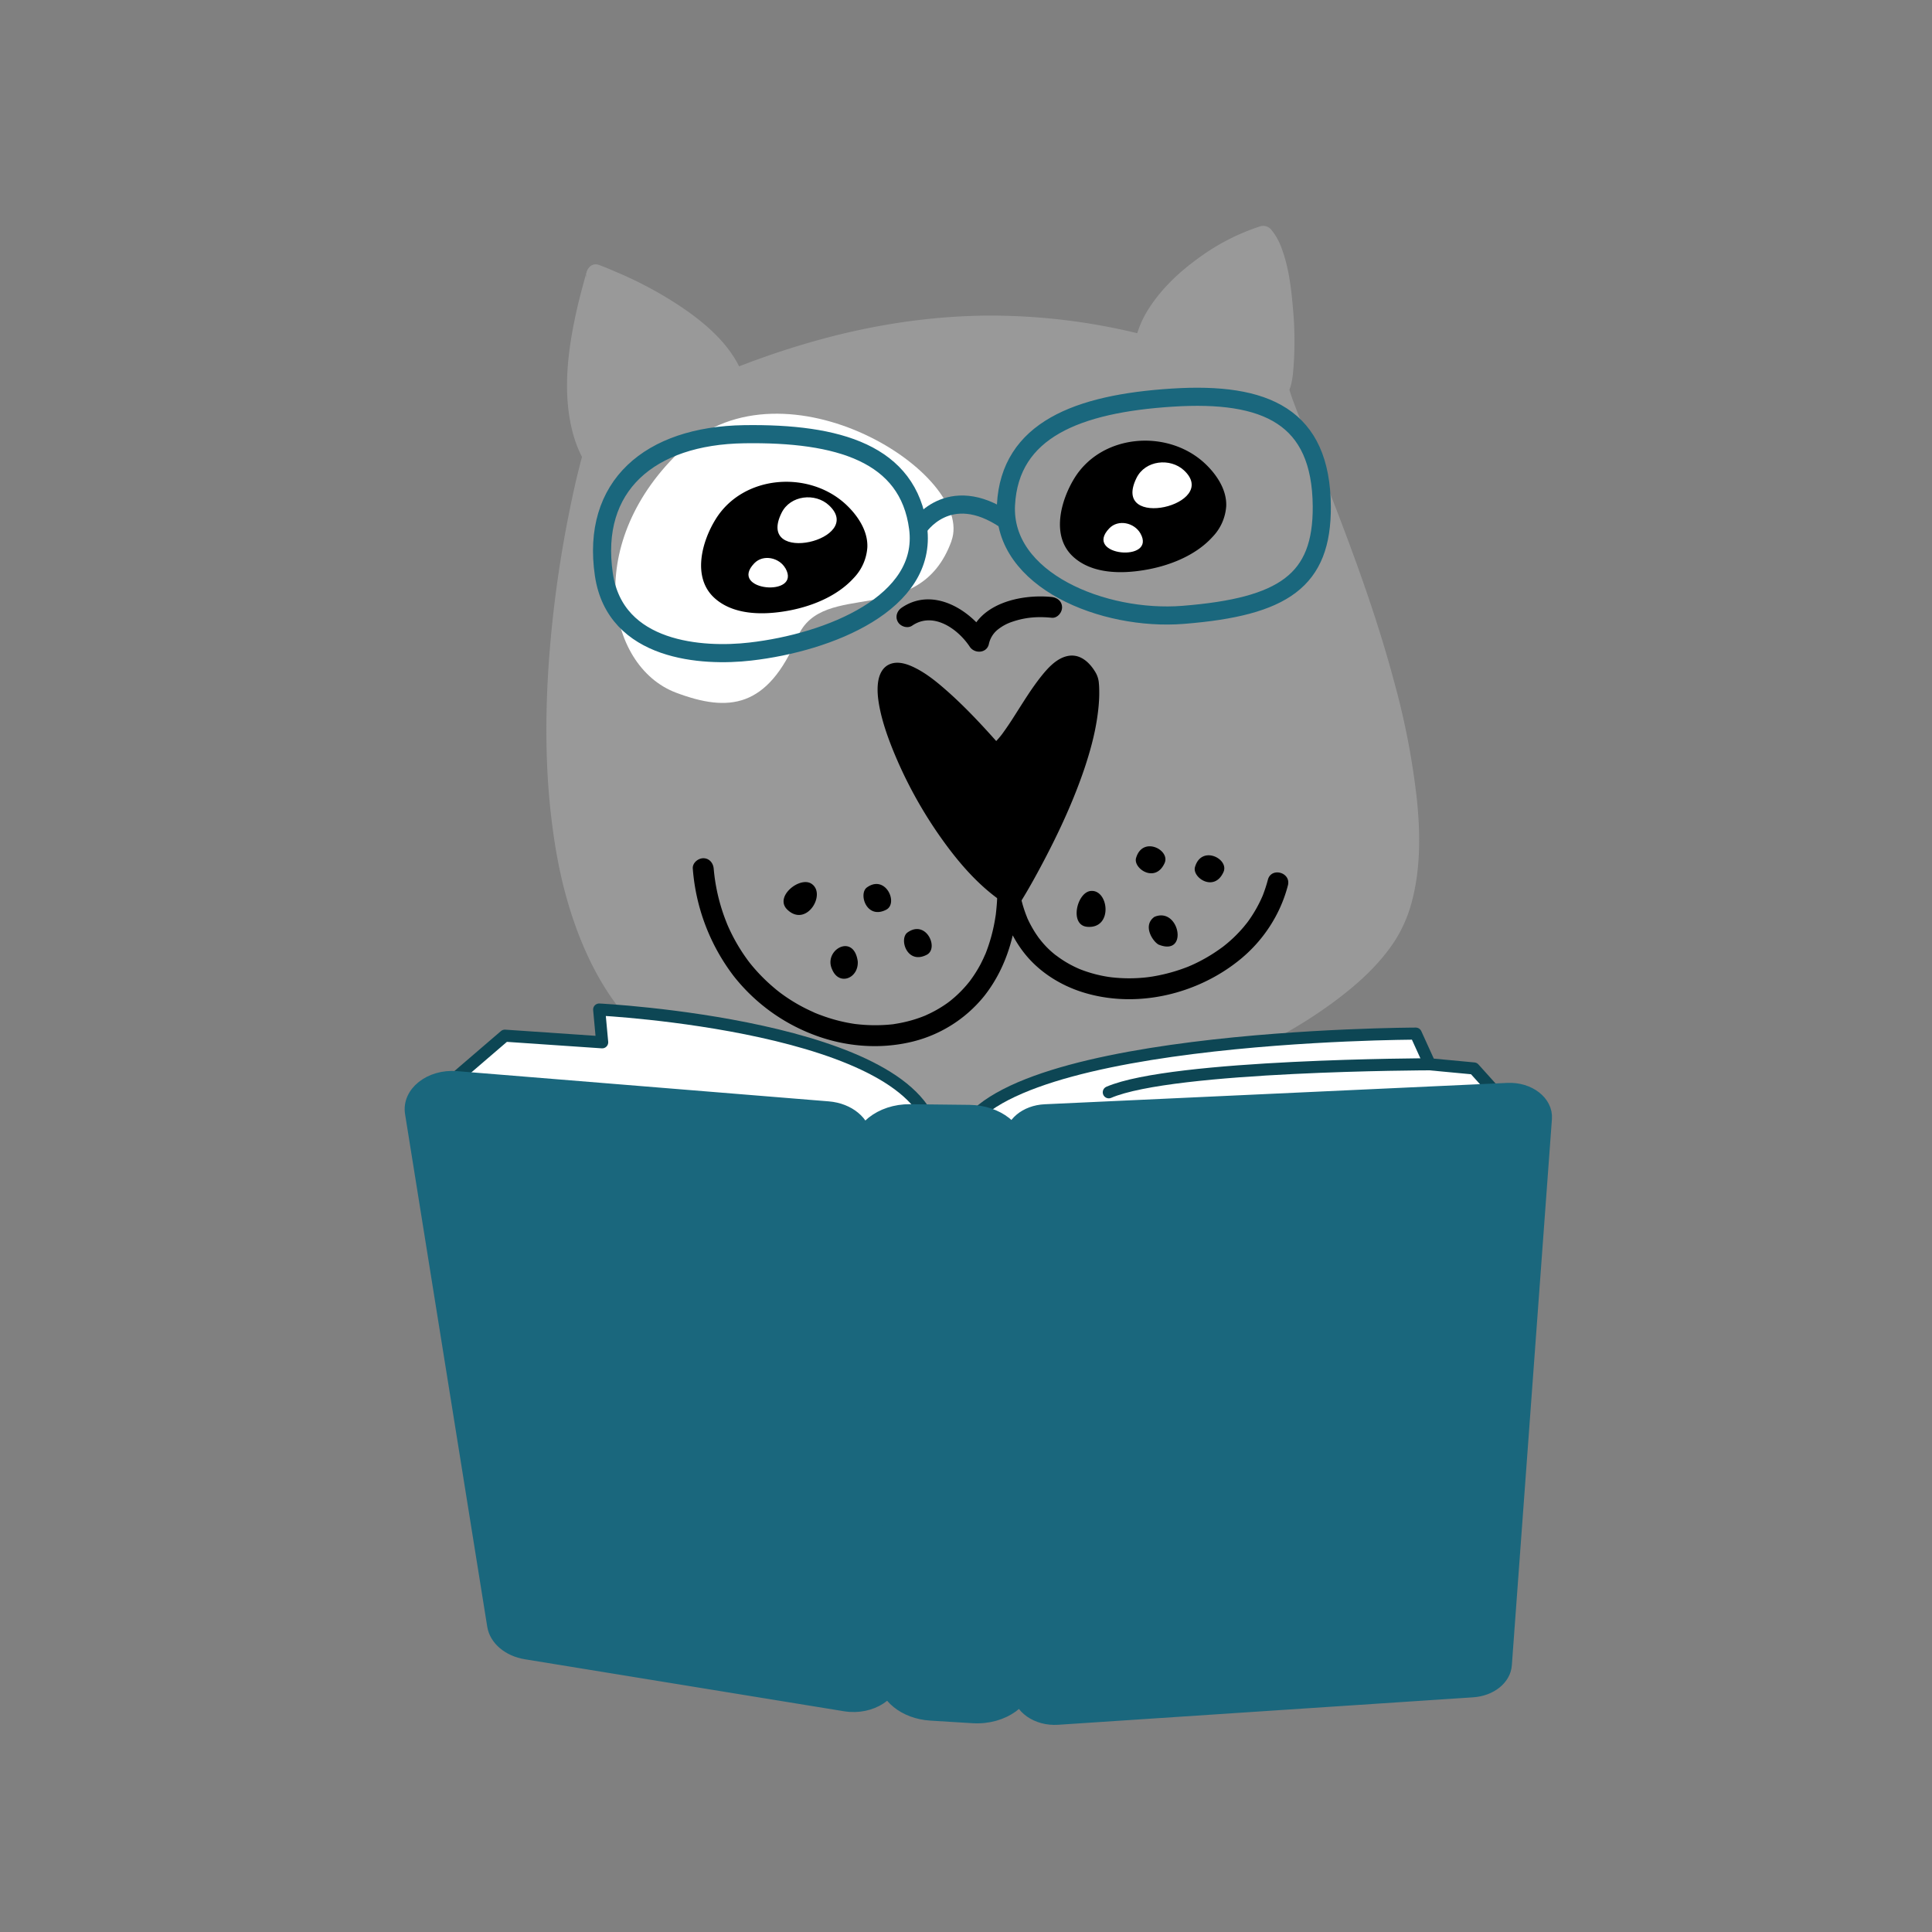
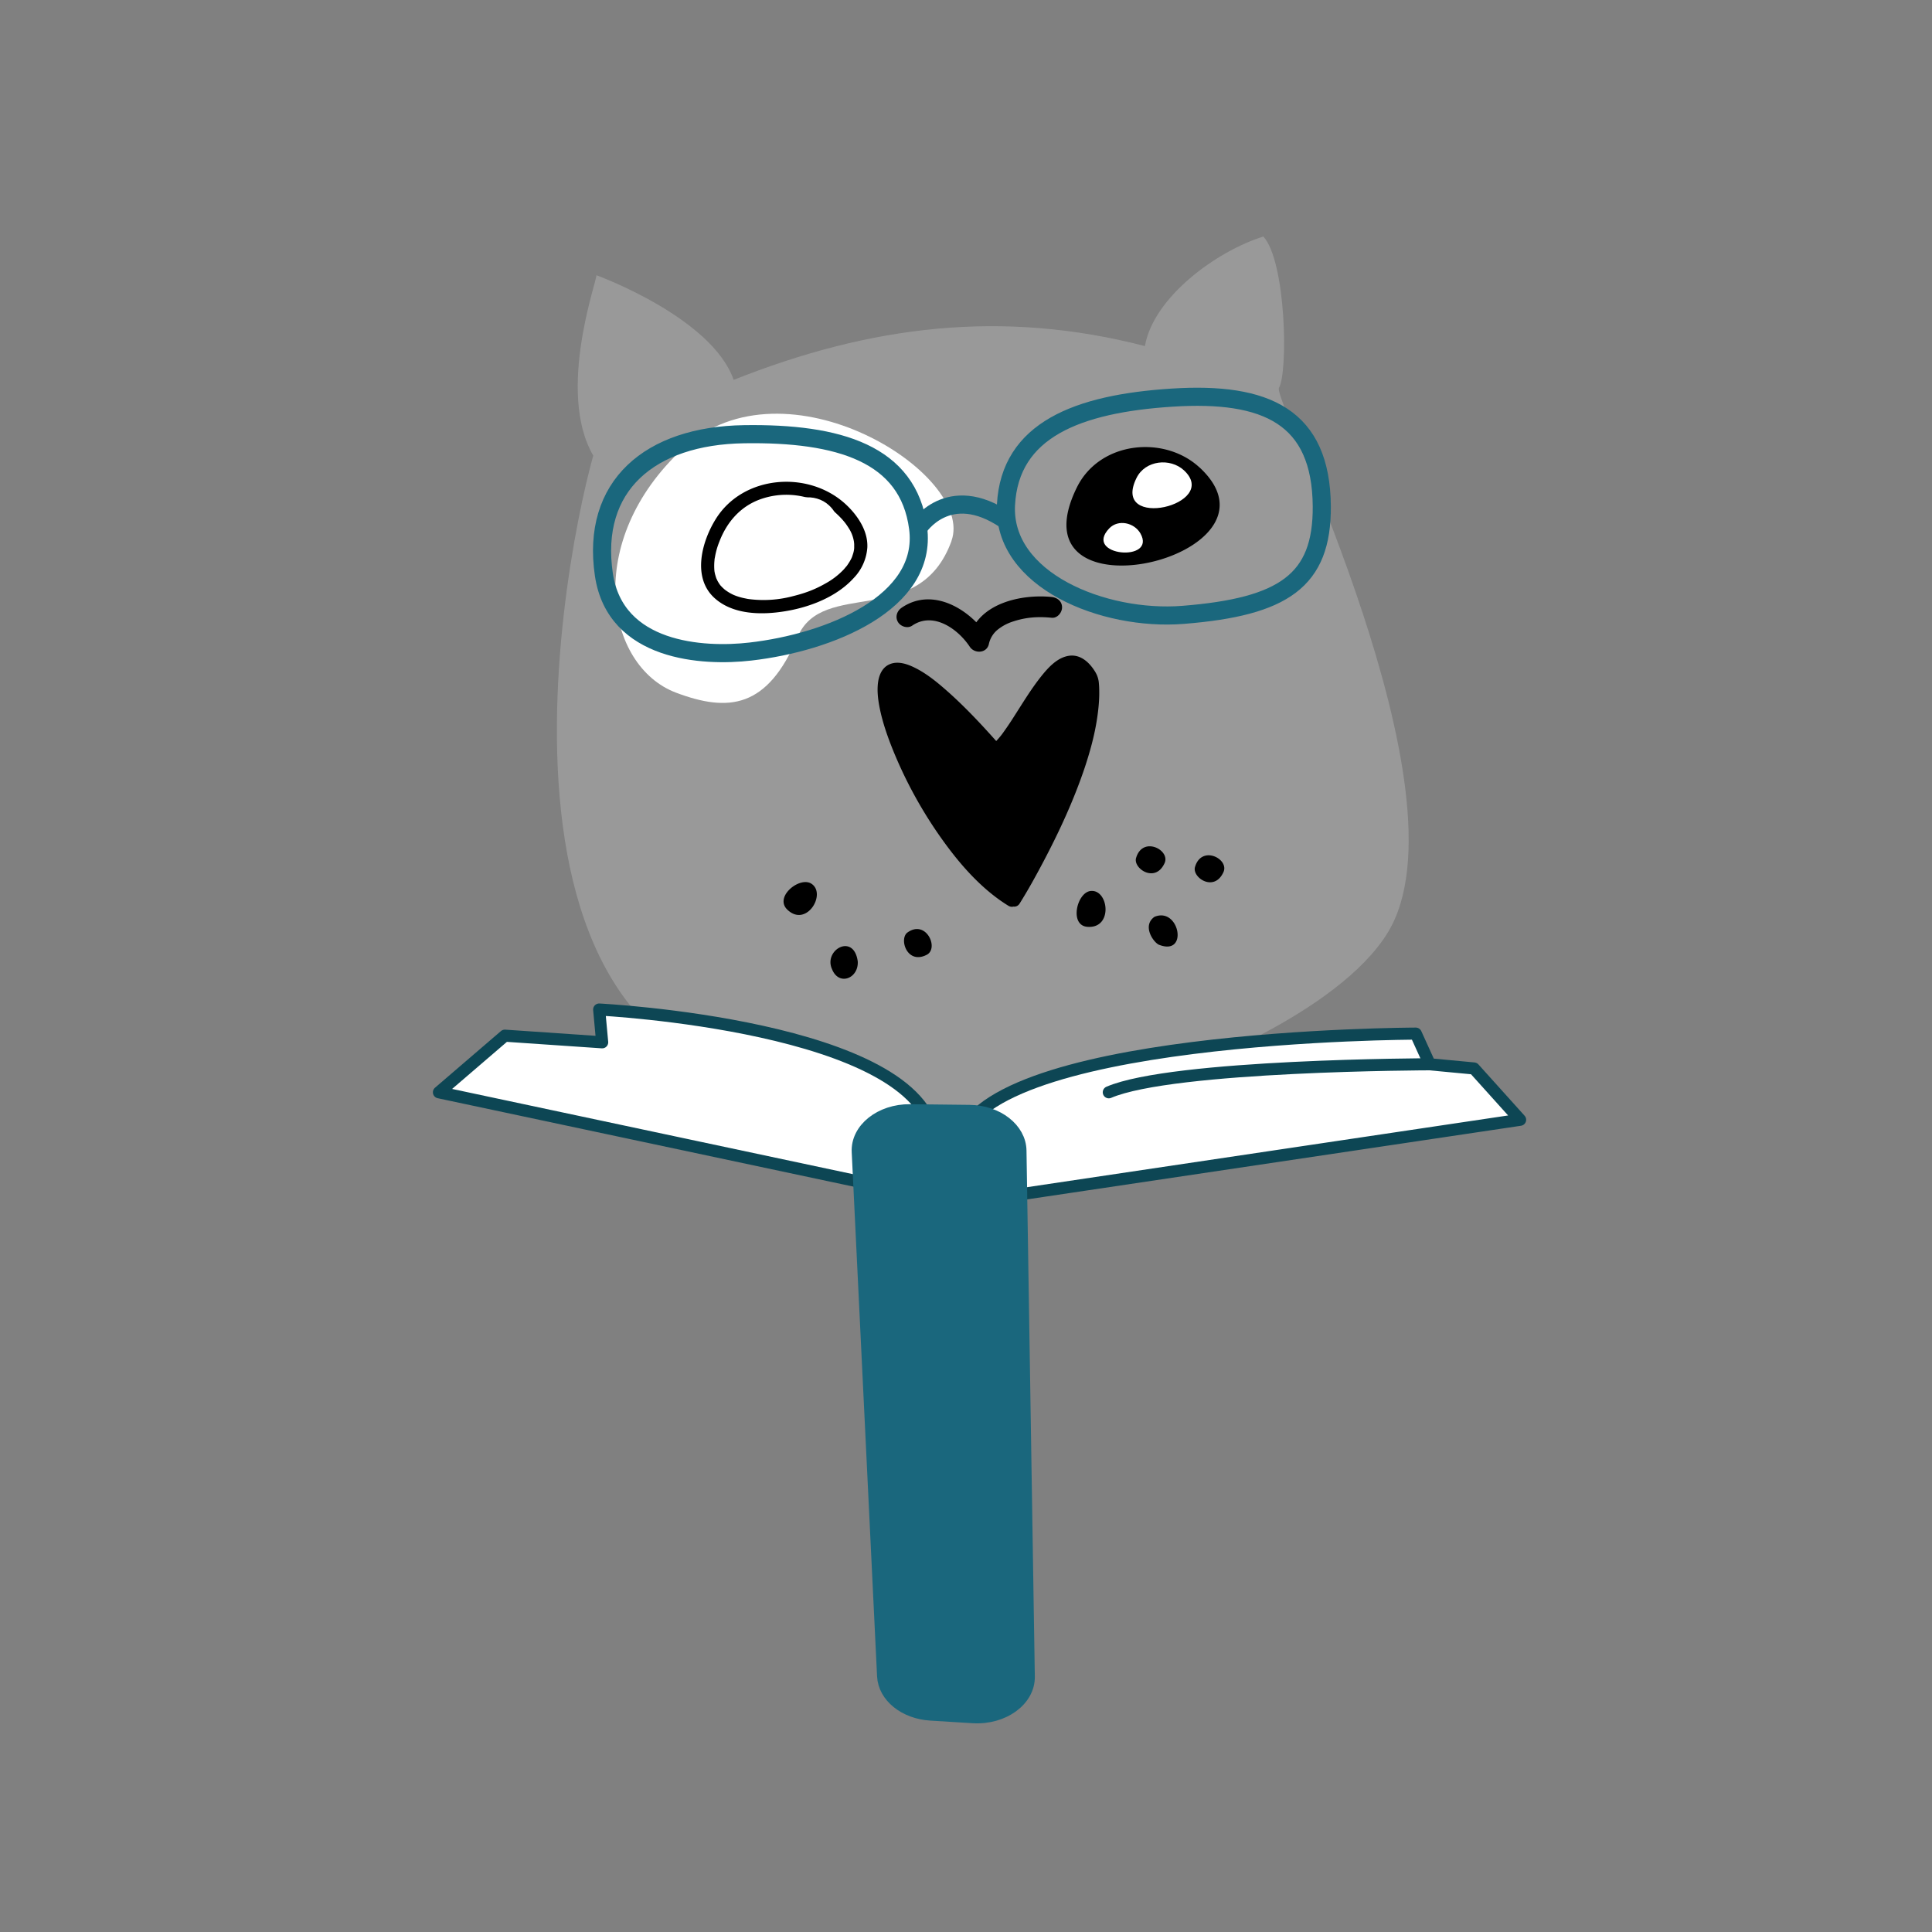
<svg xmlns="http://www.w3.org/2000/svg" fill="none" viewBox="0 0 32 32">
  <rect x="0" y="0" width="32" height="32" fill="#808080" stroke="none" />
  <path fill="#999" d="M9.826 7.546c-.62-1.067.08-2.949.052-2.988 0 0 1.91.694 2.274 1.734 2.27-.903 4.452-1.17 6.811-.56.144-.815 1.194-1.576 1.962-1.814.375.406.413 2.24.258 2.508-.112.191 3.2 6.72 1.806 9.015-.83 1.366-3.5 2.33-3.521 2.324-.454 1.304-3.345 1.89-4.841.237-7.087.941-5.375-8.396-4.801-10.456z" />
-   <path fill="#999" d="M9.976 7.459c-.24-.42-.259-.934-.217-1.423.033-.392.121-.798.228-1.195.03-.113.096-.257.04-.37l-.195.255c.062.023.123.048.185.073.032.013-.031-.013-.009-.003l.025.01.046.02.12.053c.084.039.168.08.25.121.417.21.814.45 1.138.768a2.396 2.396 0 0 1 .239.274 1.533 1.533 0 0 1 .134.233c.015.03.005.01.002.003.009.02.016.04.023.061.03.08.121.158.213.121a12.9 12.9 0 0 1 2.62-.75 9.835 9.835 0 0 1 2.586-.084c.51.051 1.017.146 1.514.274.085.022.196-.027.213-.12.078-.422.378-.771.702-1.048a3.323 3.323 0 0 1 1.139-.646l-.17-.044c.005.005.03.035.012.012-.017-.023.004.006.008.012a.856.856 0 0 1 .058.107l.01.023-.005-.012a3.034 3.034 0 0 1 .137.532l.018.115.001.007a.41.41 0 0 1 .003.027l.01.073a7.005 7.005 0 0 1 .042.753 4.54 4.54 0 0 1-.019.42l-.004.045c-.001.007-.007.053-.004.024.004-.027 0 .01-.002.016l-.007.041c-.007.038-.026.077-.03.113 0-.002.018-.043.002-.01a.208.208 0 0 0-.025.093c0 .024.004.048.007.071.006.033.016.065.025.097.096.301.228.593.346.886.202.497.4.996.589 1.498.227.607.44 1.22.625 1.841.188.63.35 1.268.456 1.917.012.075.024.15.034.225l.005.034c0-.004-.003-.026 0-.005l.007.058.013.114c.017.149.029.298.037.447.013.27.01.543-.02.813l-.006.048a2.893 2.893 0 0 0-.002.015 4.374 4.374 0 0 1-.052.275 2.55 2.55 0 0 1-.103.332l-.016.04c.012-.032.003-.01-.005.009a1.741 1.741 0 0 1-.121.227c-.09.145-.165.238-.281.364-.482.524-1.094.904-1.724 1.236a12.02 12.02 0 0 1-.83.398l-.08.036-.025.01.012-.005-.046.019-.14.057c-.07.027-.14.055-.21.08l-.056.02c-.037.014-.014-.002.021.001-.079-.006-.142.058-.166.127a1.682 1.682 0 0 1-.031.076 1.527 1.527 0 0 1-.117.198l-.017.023c-.015.02.017-.022.002-.002a1.68 1.68 0 0 1-.22.228l-.046.038a.641.641 0 0 1-.023.019c-.021.016.02-.016-.002 0a2.37 2.37 0 0 1-.477.277l-.036.016a3.316 3.316 0 0 1-1.263.248 3.443 3.443 0 0 1-.624-.05 3.046 3.046 0 0 1-1.226-.493 2.44 2.44 0 0 1-.385-.325c-.055-.055-.104-.13-.187-.14-.056-.007-.12.01-.177.016a7.43 7.43 0 0 1-.479.04 6.313 6.313 0 0 1-.858-.017 4.064 4.064 0 0 1-.156-.017l-.023-.003c.012 0-.04-.006-.053-.008a4.23 4.23 0 0 1-.98-.266l-.04-.018a3.54 3.54 0 0 1-.708-.415l-.02-.015c.005.003.03.023.007.003a4.53 4.53 0 0 1-.245-.21 3.726 3.726 0 0 1-.376-.413l-.023-.031a4.537 4.537 0 0 1-.534-.93l-.01-.024-.02-.048a5.294 5.294 0 0 1-.118-.316 7.186 7.186 0 0 1-.237-.872 9.173 9.173 0 0 1-.1-.57l-.005-.038-.005-.045c-.01-.08-.02-.16-.028-.24-.033-.314-.052-.63-.06-.946a16.065 16.065 0 0 1 .11-2.284l.026-.21.013-.104c.002-.016.005-.032.006-.049.002-.01.005-.034 0 .01l.004-.036a19.476 19.476 0 0 1 .378-1.98l.054-.205c.06-.215-.274-.307-.334-.092a13.26 13.26 0 0 0-.192.802 19.653 19.653 0 0 0-.363 2.5c-.039.488-.058.977-.052 1.467.006.509.041 1.017.112 1.521.066.479.168.954.322 1.413.148.442.342.873.601 1.262.26.39.58.734.96 1.012.395.288.851.491 1.323.611a5.592 5.592 0 0 0 1.76.137c.166-.011.332-.028.497-.05l-.123-.05c.587.643 1.42.993 2.282 1.053.741.05 1.556-.105 2.174-.535.3-.21.551-.484.675-.832l-.167.127c.04.003.084-.018.12-.03a12.085 12.085 0 0 0 .941-.399c.657-.31 1.295-.675 1.854-1.14.27-.225.521-.48.715-.775a2.29 2.29 0 0 0 .294-.683c.14-.542.134-1.116.077-1.669a12.461 12.461 0 0 0-.375-1.942c-.173-.65-.382-1.29-.61-1.924a45.51 45.51 0 0 0-.626-1.638c-.146-.36-.298-.72-.434-1.083-.018-.05-.037-.101-.053-.153a.802.802 0 0 1-.015-.055c-.01-.035-.004-.046-.002.005-.001-.043-.01.03-.014.042-.02.062.026-.058.021-.047a.7.7 0 0 0 .017-.048c.032-.112.042-.233.05-.35a5.874 5.874 0 0 0-.013-.955c-.028-.323-.068-.66-.181-.965a1.001 1.001 0 0 0-.187-.334.172.172 0 0 0-.17-.045 3.584 3.584 0 0 0-1.002.51c-.328.234-.632.515-.849.858a1.636 1.636 0 0 0-.23.567l.212-.121a10.337 10.337 0 0 0-2.729-.334c-.898.014-1.794.152-2.661.387-.514.139-1.019.31-1.513.507l.213.121c-.173-.482-.572-.84-.983-1.125a6.352 6.352 0 0 0-1.13-.614 5.728 5.728 0 0 0-.283-.116c-.153-.055-.257.132-.196.255-.006-.013-.037-.096-.017-.119-.002.003-.002.011-.003.014l-.013.052-.045.166a9.14 9.14 0 0 0-.129.539c-.1.485-.162.992-.104 1.486.036.297.11.587.26.85.113.196.412.021.302-.172z" />
  <path fill="#fff" d="M15.76 8.96c-.534 1.47-2.135.612-2.55 1.592-.5 1.18-1.14 1.25-2.015.92-1.168-.443-1.541-2.512.118-4.044 1.692-1.561 4.846.428 4.446 1.531z" />
  <path fill="#000" d="M16.762 14.907c-1.817-1.086-3.55-6.218-.27-2.483.433-.293 1.093-2.17 1.595-1.17.158 1.343-1.292 3.653-1.292 3.653" />
  <path fill="#000" d="M16.817 14.813c-.384-.23-.703-.589-.973-.955a7.144 7.144 0 0 1-.767-1.32 5.028 5.028 0 0 1-.228-.607 3.073 3.073 0 0 1-.066-.264c-.018-.091-.023-.113-.027-.207a1.074 1.074 0 0 1 0-.1l.002-.03c-.001.018.004-.02.006-.029l.01-.035.005-.017c.006-.022-.01.018-.002.005a.563.563 0 0 0 .015-.028c.013-.027-.014.007.006-.008.005-.004.029-.024.012-.012-.018.013.01-.005.016-.009.007-.003-.024.005.006 0l.013-.003c.023-.008-.018 0-.005 0h.054c.016.001-.027-.005-.003 0 .03.008.06.016.09.026l.022.008.007.003a1.298 1.298 0 0 1 .17.095c.096.062.18.127.268.2.265.223.507.473.741.728.076.083.15.166.224.25.03.034.095.043.132.017.15-.103.254-.264.353-.413.123-.185.238-.377.363-.562.057-.084.116-.166.182-.244.053-.062.123-.135.178-.172a.647.647 0 0 1 .072-.041c-.018.007-.002 0 .001 0a.336.336 0 0 1 .05-.014c.017-.003-.027 0 .001 0h.026c.03.002-.021-.006.007.002.007.002.015.003.022.007.005.001.023.01.004 0l.022.012c.025.016.052.04.08.075.03.038.052.083.077.126-.004-.007-.004-.046-.003-.008 0 .016.003.032.004.048a2.489 2.489 0 0 1-.017.463 4.419 4.419 0 0 1-.185.776 9.656 9.656 0 0 1-.64 1.493 10.9 10.9 0 0 1-.442.787c-.075.119.113.228.188.11.142-.227.272-.463.397-.7.261-.495.497-1.007.677-1.538.09-.27.167-.546.209-.827.02-.132.034-.265.036-.399 0-.06 0-.122-.006-.182a.412.412 0 0 0-.061-.192c-.1-.165-.258-.307-.463-.261-.18.04-.322.198-.432.336-.164.206-.3.432-.442.653a5.246 5.246 0 0 1-.205.303 1.337 1.337 0 0 1-.127.145l-.022.02c-.014.011.011-.008-.013.009l.132.017c-.265-.3-.538-.596-.836-.865-.177-.158-.366-.32-.581-.426-.13-.064-.288-.118-.427-.052-.115.055-.165.177-.181.297-.021.16.006.327.04.483.047.208.117.41.196.608.196.49.448.96.747 1.396.29.421.626.83 1.046 1.126.044.03.088.06.133.087.123.07.233-.119.112-.19z" />
-   <path fill="#000" d="M11.475 14.389a3.35 3.35 0 0 0 .679 1.78 3.07 3.07 0 0 0 1.337.975c.488.184 1.03.235 1.542.127a2.2 2.2 0 0 0 1.27-.775c.394-.5.552-1.129.56-1.757a4.366 4.366 0 0 0-.006-.276c-.012-.22-.353-.222-.344 0 .02.492.161.969.476 1.353.264.32.64.54 1.038.646.852.23 1.804-.004 2.488-.55.397-.315.69-.756.817-1.248.055-.215-.277-.306-.332-.092a2.444 2.444 0 0 1-.086.263l-.006.014a2.226 2.226 0 0 1-.226.399l-.026.035-.055.068a2.256 2.256 0 0 1-.346.331 4.362 4.362 0 0 1-.07.05 2.699 2.699 0 0 1-.456.258l-.012.005-.04.017a2.88 2.88 0 0 1-.587.162l-.04.006c-.023.004-.047.006-.07.009a2.585 2.585 0 0 1-.58-.003 3.01 3.01 0 0 0-.037-.005 2.188 2.188 0 0 1-.488-.133c-.03-.013-.002-.001.003.001a1.803 1.803 0 0 1-.346-.195l-.027-.02c-.001 0-.036-.027-.015-.01l-.014-.011a1.469 1.469 0 0 1-.24-.24c-.008-.01-.015-.02-.023-.028-.007-.01-.005-.007.006.007-.006-.008-.01-.015-.017-.022l-.044-.064a1.954 1.954 0 0 1-.14-.254c-.018-.039.004.01-.008-.021a2.038 2.038 0 0 1-.124-.444l-.006-.041-.004-.03a2.676 2.676 0 0 1-.016-.215h-.344a4.015 4.015 0 0 1-.023.691l-.006.037a2.818 2.818 0 0 1-.17.624c.013-.035-.005.01-.01.019l-.02.045-.043.088a2.154 2.154 0 0 1-.177.28c-.023.032.013-.015-.013.017a1.99 1.99 0 0 1-.247.259l-.062.052-.02.016.01-.008-.04.03a1.981 1.981 0 0 1-.297.176l-.073.034-.01.004-.046.018a2.169 2.169 0 0 1-.333.096c-.026.006-.053.01-.08.015l-.042.007a.198.198 0 0 1-.018.003c-.041.006.026-.003.002 0a2.696 2.696 0 0 1-.62-.002c-.037-.003.004.001-.006 0l-.051-.008a2.707 2.707 0 0 1-.531-.142c-.03-.01-.058-.022-.087-.034l.01.005a.256.256 0 0 1-.024-.011l-.043-.02a2.78 2.78 0 0 1-.53-.314l-.022-.017a.094.094 0 0 0 .008.006c-.028-.021-.055-.044-.08-.065a2.926 2.926 0 0 1-.414-.427c.019.023-.001-.002-.008-.011a2.98 2.98 0 0 1-.342-.585l-.01-.023-.023-.058a3.123 3.123 0 0 1-.187-.718c-.003-.02 0 0 0 .003l-.004-.034a3.855 3.855 0 0 1-.013-.122c-.008-.093-.073-.172-.172-.172-.089.001-.183.08-.174.174z" />
-   <path fill="#000" d="M13.04 15.066c.317.306.657-.265.398-.43-.194-.123-.618.218-.398.43zm.744.994c.117.275.44.142.423-.137-.067-.48-.578-.184-.423.136zm1.248-.616c-.147.104-.009.54.318.37.207-.107-.01-.588-.318-.37zm-.672-.746c-.146.103-.008.538.318.37.207-.107-.01-.589-.318-.37zm3.65.653c.433.034.353-.632.05-.593-.226.03-.35.57-.05.593zm1.181.295c.503.202.344-.634-.07-.46-.203.144-.026.41.07.46zm.602-1.286c-.052.175.319.425.472.083.097-.217-.364-.453-.472-.083zm-.976-.15c-.052.176.32.426.473.084.096-.217-.365-.453-.473-.083zm-3.709-3.847c.343-.236.752.044.955.35.078.117.278.11.315-.042a.42.42 0 0 1 .142-.238.78.78 0 0 1 .253-.137c.215-.072.414-.087.646-.064.093.01.172-.085.172-.172 0-.101-.08-.162-.172-.172-.517-.052-1.234.11-1.374.692l.315-.041c-.297-.45-.914-.824-1.426-.473-.076.052-.111.15-.062.235.044.076.159.114.236.062zm4.762-2.619c1.597 1.482-3.155 2.604-2.033.328.378-.766 1.45-.869 2.032-.328z" />
-   <path fill="#000" d="M19.793 7.82c.085.08.15.152.206.244a.57.57 0 0 1 .089.227c.004.021.001.008.001.008 0 .01.002.018.003.028v.06l-.002.027v.006a.59.59 0 0 1-.013.057.464.464 0 0 1-.016.053l-.006.017-.009.02a.814.814 0 0 1-.06.101l-.017.024s.007-.007-.006.008l-.042.048a1.235 1.235 0 0 1-.306.236c-.176.1-.337.161-.54.21a1.891 1.891 0 0 1-.724.048l-.028-.004a1.376 1.376 0 0 1-.192-.051.36.36 0 0 1-.028-.011l-.005-.002a.728.728 0 0 1-.108-.058c-.01-.007-.05-.037-.029-.02a.712.712 0 0 1-.084-.081c-.008-.008-.013-.017-.002-.002a.506.506 0 0 1-.046-.072c-.006-.01-.026-.057-.017-.03a.711.711 0 0 1-.02-.063l-.012-.054c-.002-.009-.005-.032-.002-.01a.924.924 0 0 1 0-.182c.002-.024 0-.018.006-.05a1.23 1.23 0 0 1 .074-.259c.123-.324.347-.586.68-.705a1.282 1.282 0 0 1 1.037.079c.079.042.151.094.218.154.103.094.258-.06.154-.154-.617-.564-1.697-.48-2.15.251-.228.37-.393.963-.022 1.303.307.282.785.286 1.172.222.409-.066.853-.237 1.136-.55a.81.81 0 0 0 .227-.51c.008-.217-.096-.415-.231-.578a1.49 1.49 0 0 0-.132-.138c-.103-.096-.257.058-.154.154zm-5.867.605c1.598 1.482-3.153 2.603-2.032.328.377-.766 1.45-.869 2.032-.328z" />
+   <path fill="#000" d="M13.04 15.066c.317.306.657-.265.398-.43-.194-.123-.618.218-.398.43zm.744.994c.117.275.44.142.423-.137-.067-.48-.578-.184-.423.136zm1.248-.616c-.147.104-.009.54.318.37.207-.107-.01-.588-.318-.37zm-.672-.746zm3.65.653c.433.034.353-.632.05-.593-.226.03-.35.57-.05.593zm1.181.295c.503.202.344-.634-.07-.46-.203.144-.026.41.07.46zm.602-1.286c-.052.175.319.425.472.083.097-.217-.364-.453-.472-.083zm-.976-.15c-.052.176.32.426.473.084.096-.217-.365-.453-.473-.083zm-3.709-3.847c.343-.236.752.044.955.35.078.117.278.11.315-.042a.42.42 0 0 1 .142-.238.78.78 0 0 1 .253-.137c.215-.072.414-.087.646-.064.093.01.172-.085.172-.172 0-.101-.08-.162-.172-.172-.517-.052-1.234.11-1.374.692l.315-.041c-.297-.45-.914-.824-1.426-.473-.076.052-.111.15-.062.235.044.076.159.114.236.062zm4.762-2.619c1.597 1.482-3.155 2.604-2.033.328.378-.766 1.45-.869 2.032-.328z" />
  <path fill="#000" d="M13.849 8.502c.086.08.15.15.207.243a.57.57 0 0 1 .088.227c.005.021.001.008.001.008 0 .01.002.018.003.028v.06c0 .008 0 .018-.002.027v.006a.59.59 0 0 1-.012.057l-.017.053-.006.017-.009.02a.814.814 0 0 1-.06.101l-.016.024-.007.007-.042.05a1.235 1.235 0 0 1-.306.235c-.175.1-.337.16-.54.21a1.891 1.891 0 0 1-.724.048l-.027-.004-.072-.015a1.013 1.013 0 0 1-.121-.036l-.028-.011-.005-.002a.728.728 0 0 1-.107-.059c-.01-.006-.05-.036-.03-.02a.712.712 0 0 1-.084-.08c-.007-.008-.013-.017-.002-.002a.649.649 0 0 1-.046-.072c-.005-.01-.026-.057-.016-.031a.711.711 0 0 1-.02-.062c-.006-.018-.009-.036-.013-.054-.002-.009-.004-.032-.002-.01a.924.924 0 0 1 0-.182c.002-.024 0-.018.007-.05a1.23 1.23 0 0 1 .073-.259c.123-.324.348-.586.681-.705a1.282 1.282 0 0 1 1.036.079c.08.042.152.094.218.154.104.094.258-.06.154-.154-.617-.564-1.697-.48-2.149.251-.23.37-.393.963-.023 1.303.307.282.785.286 1.173.222.408-.066.852-.237 1.136-.55a.81.81 0 0 0 .226-.51c.008-.217-.096-.415-.231-.578a1.49 1.49 0 0 0-.132-.138c-.102-.096-.257.058-.154.154z" />
  <path fill="#fff" d="M19.61 7.79c.617.573-1.22 1.006-.786.127.146-.297.56-.336.786-.127zm-.721 1.045c.275.486-.957.377-.516-.084.149-.155.415-.094.516.084zm-5.159-.466c.617.572-1.22 1.006-.785.126.146-.296.56-.336.785-.126zm-.72 1.044c.274.486-.958.377-.517-.083.149-.155.416-.094.516.083z" />
  <path fill="#fff" stroke="#0D4654" stroke-linecap="round" stroke-linejoin="round" stroke-miterlimit="10" stroke-width=".2" d="m7.27 18.092 7.463 1.587.74-.831c-.231-1.861-5.549-2.127-5.549-2.127l.05.543-1.612-.11-1.092.938z" />
  <path fill="#fff" stroke="#0D4654" stroke-linecap="round" stroke-linejoin="round" stroke-miterlimit="10" stroke-width=".2" d="m23.681 17.628-.231-.508s-7.344.013-7.577 1.874l.74.83 8.565-1.277-.765-.85-.732-.069z" />
-   <path fill="#fff" d="M23.681 17.628s-4.257.008-5.316.464l5.316-.464z" />
  <path stroke="#0D4654" stroke-linecap="round" stroke-linejoin="round" stroke-miterlimit="10" stroke-width=".2" d="M23.681 17.628s-4.257.008-5.316.464" />
-   <path fill="#1A677D" stroke="#1A677D" stroke-miterlimit="10" stroke-width=".2" d="m13.721 18.342-6.159-.501c-.44-.036-.809.256-.754.597l1.361 8.49c.036.226.254.41.541.456l5.285.861c.439.072.847-.198.827-.546l-.486-8.847c-.014-.265-.276-.482-.615-.51zm3.022.518.127 9.15c.004.27.303.481.65.458l6.875-.455c.297-.02.53-.206.546-.437l.664-9.048c.02-.278-.276-.508-.633-.492l-7.665.354c-.32.015-.568.222-.564.47z" />
  <path fill="#1A677D" stroke="#1A677D" stroke-miterlimit="10" stroke-width=".2" d="m16.116 28.442-.7-.043c-.434-.026-.773-.3-.789-.638l-.42-8.68c-.02-.381.377-.697.867-.692l.984.011c.464.005.838.297.844.658l.138 8.712c.006.392-.422.703-.924.672z" />
  <path stroke="#1A677D" stroke-miterlimit="10" stroke-width=".3" d="M12.325 7.192c-1.564.023-2.54.856-2.323 2.325.19 1.284 1.645 1.365 2.424 1.275 1.316-.15 2.942-.81 2.781-2.045-.161-1.236-1.318-1.579-2.882-1.555zm7.088-.606c1.56-.1 2.469.314 2.48 1.8.008 1.23-.629 1.665-2.297 1.798-1.32.105-2.996-.576-2.934-1.82.064-1.245 1.19-1.678 2.75-1.778z" />
  <path stroke="#1A677D" stroke-miterlimit="10" stroke-width=".3" d="M15.207 8.747s.495-.783 1.454-.13" />
</svg>